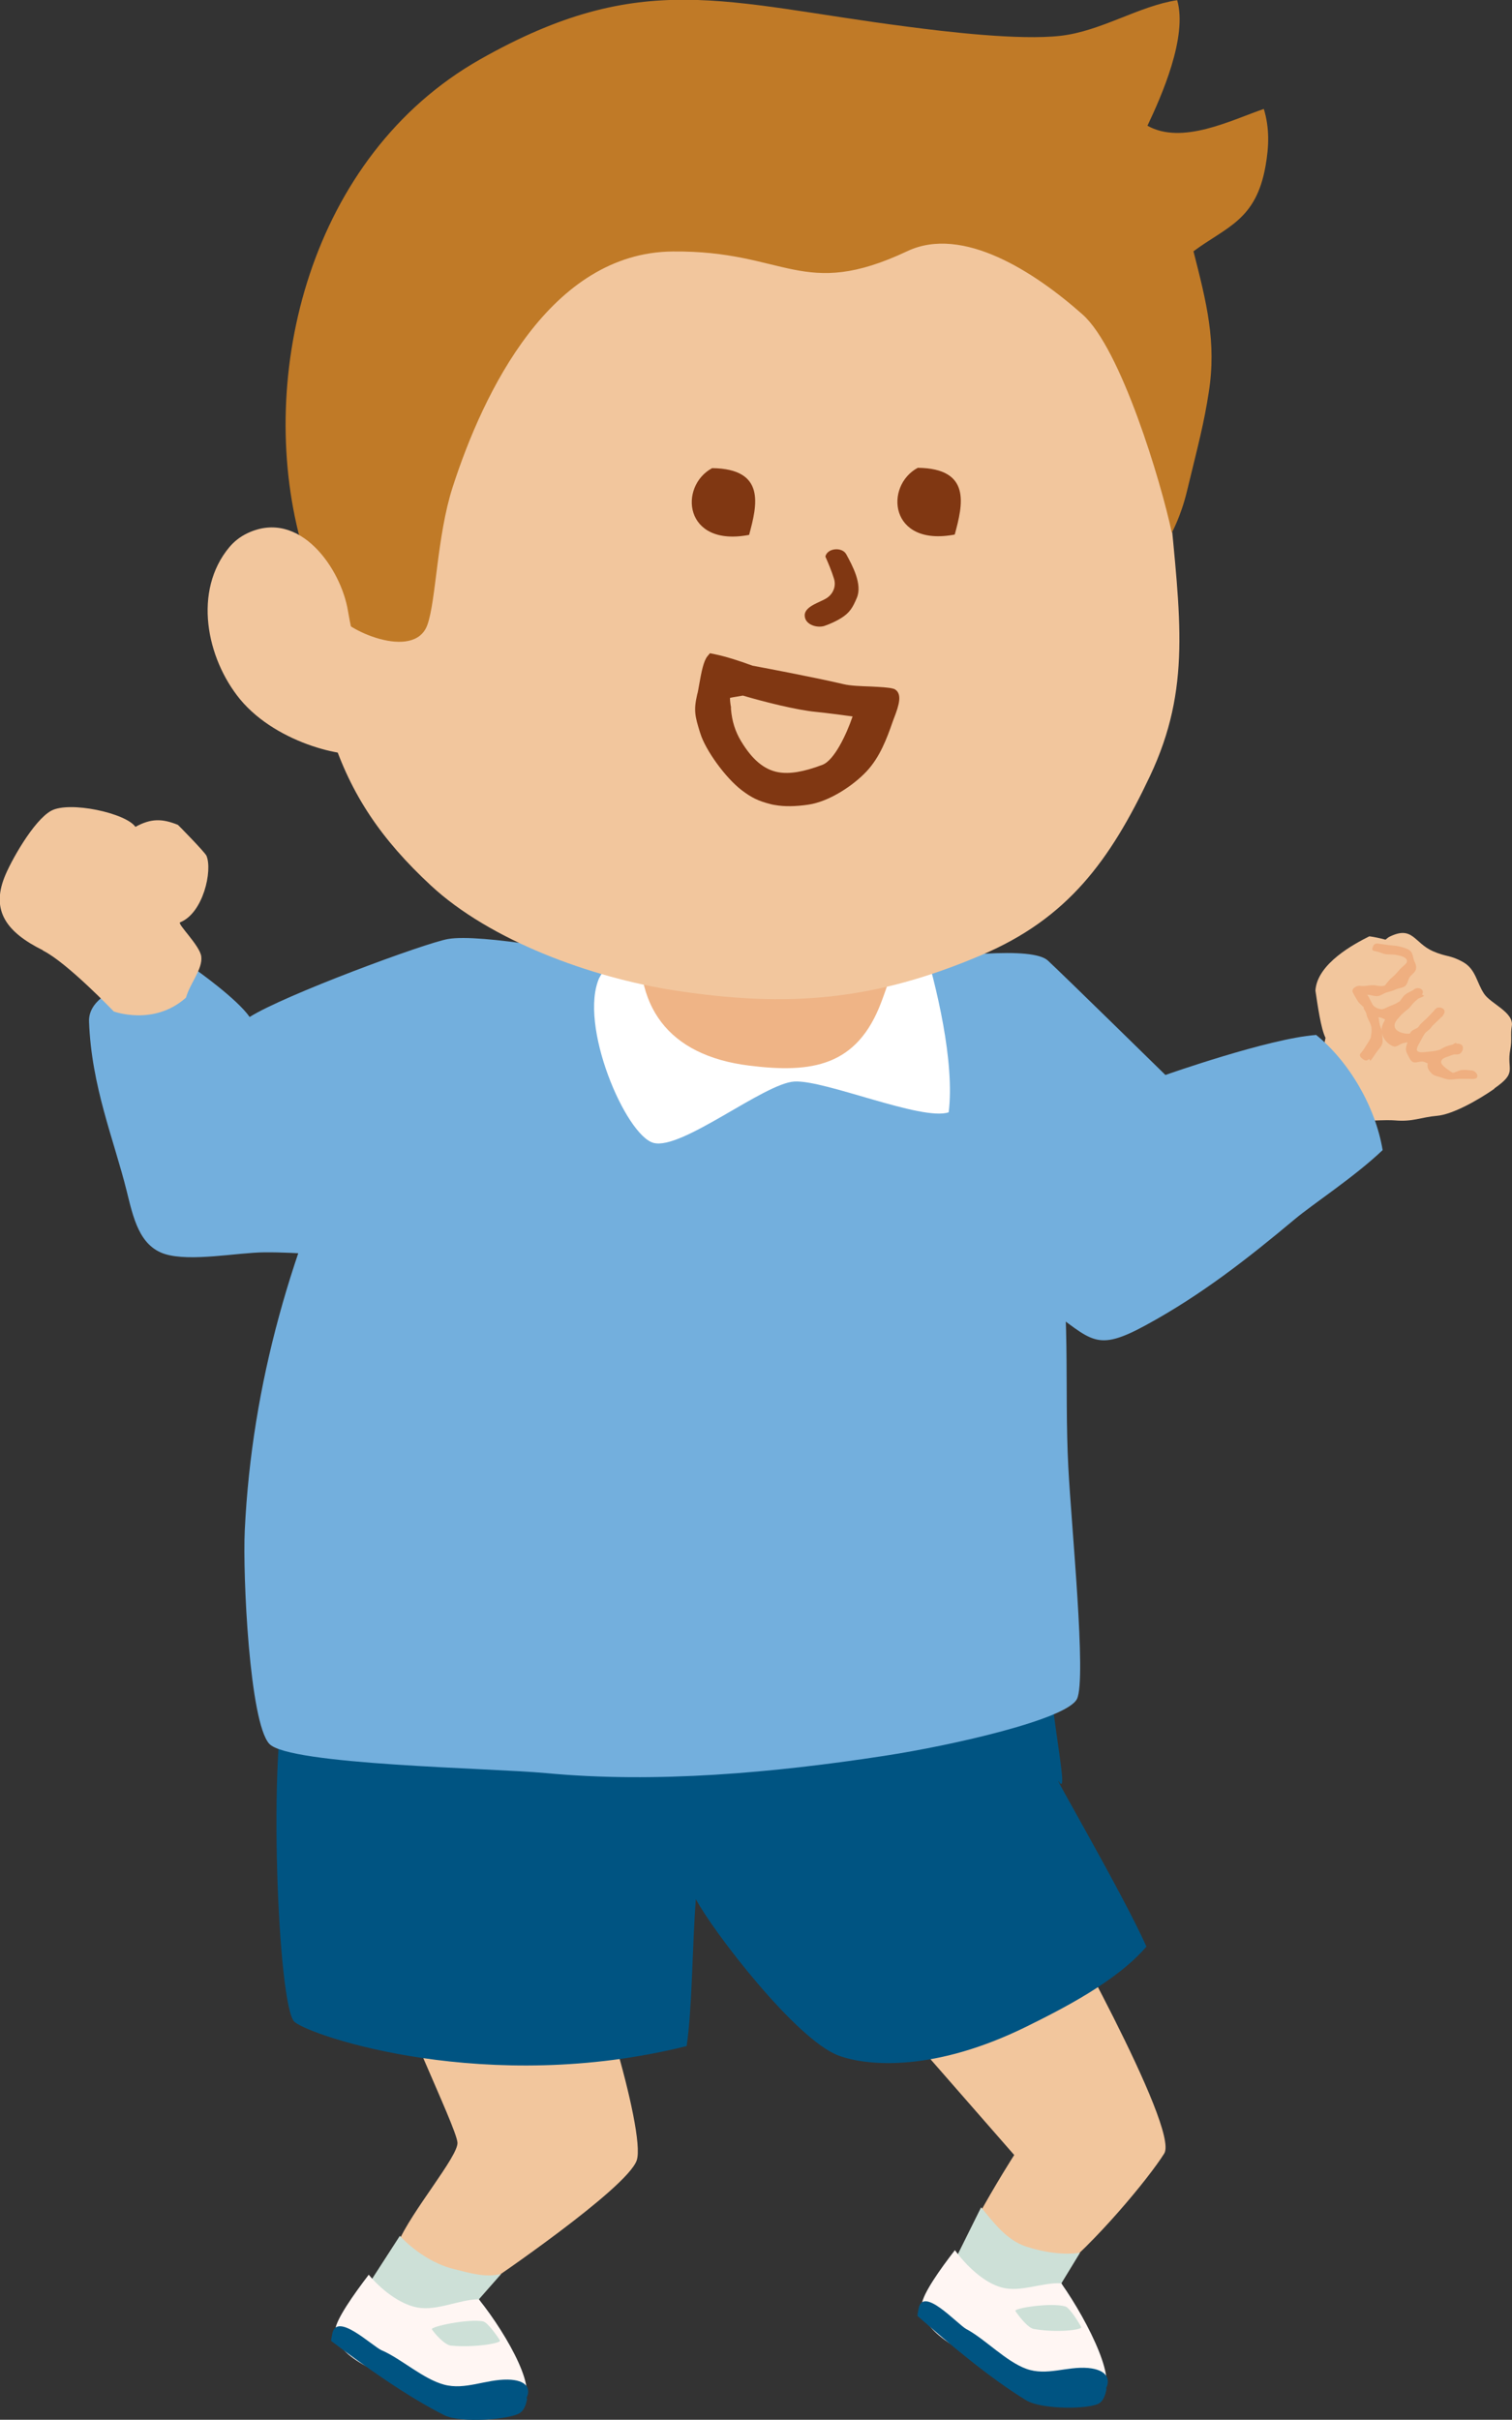
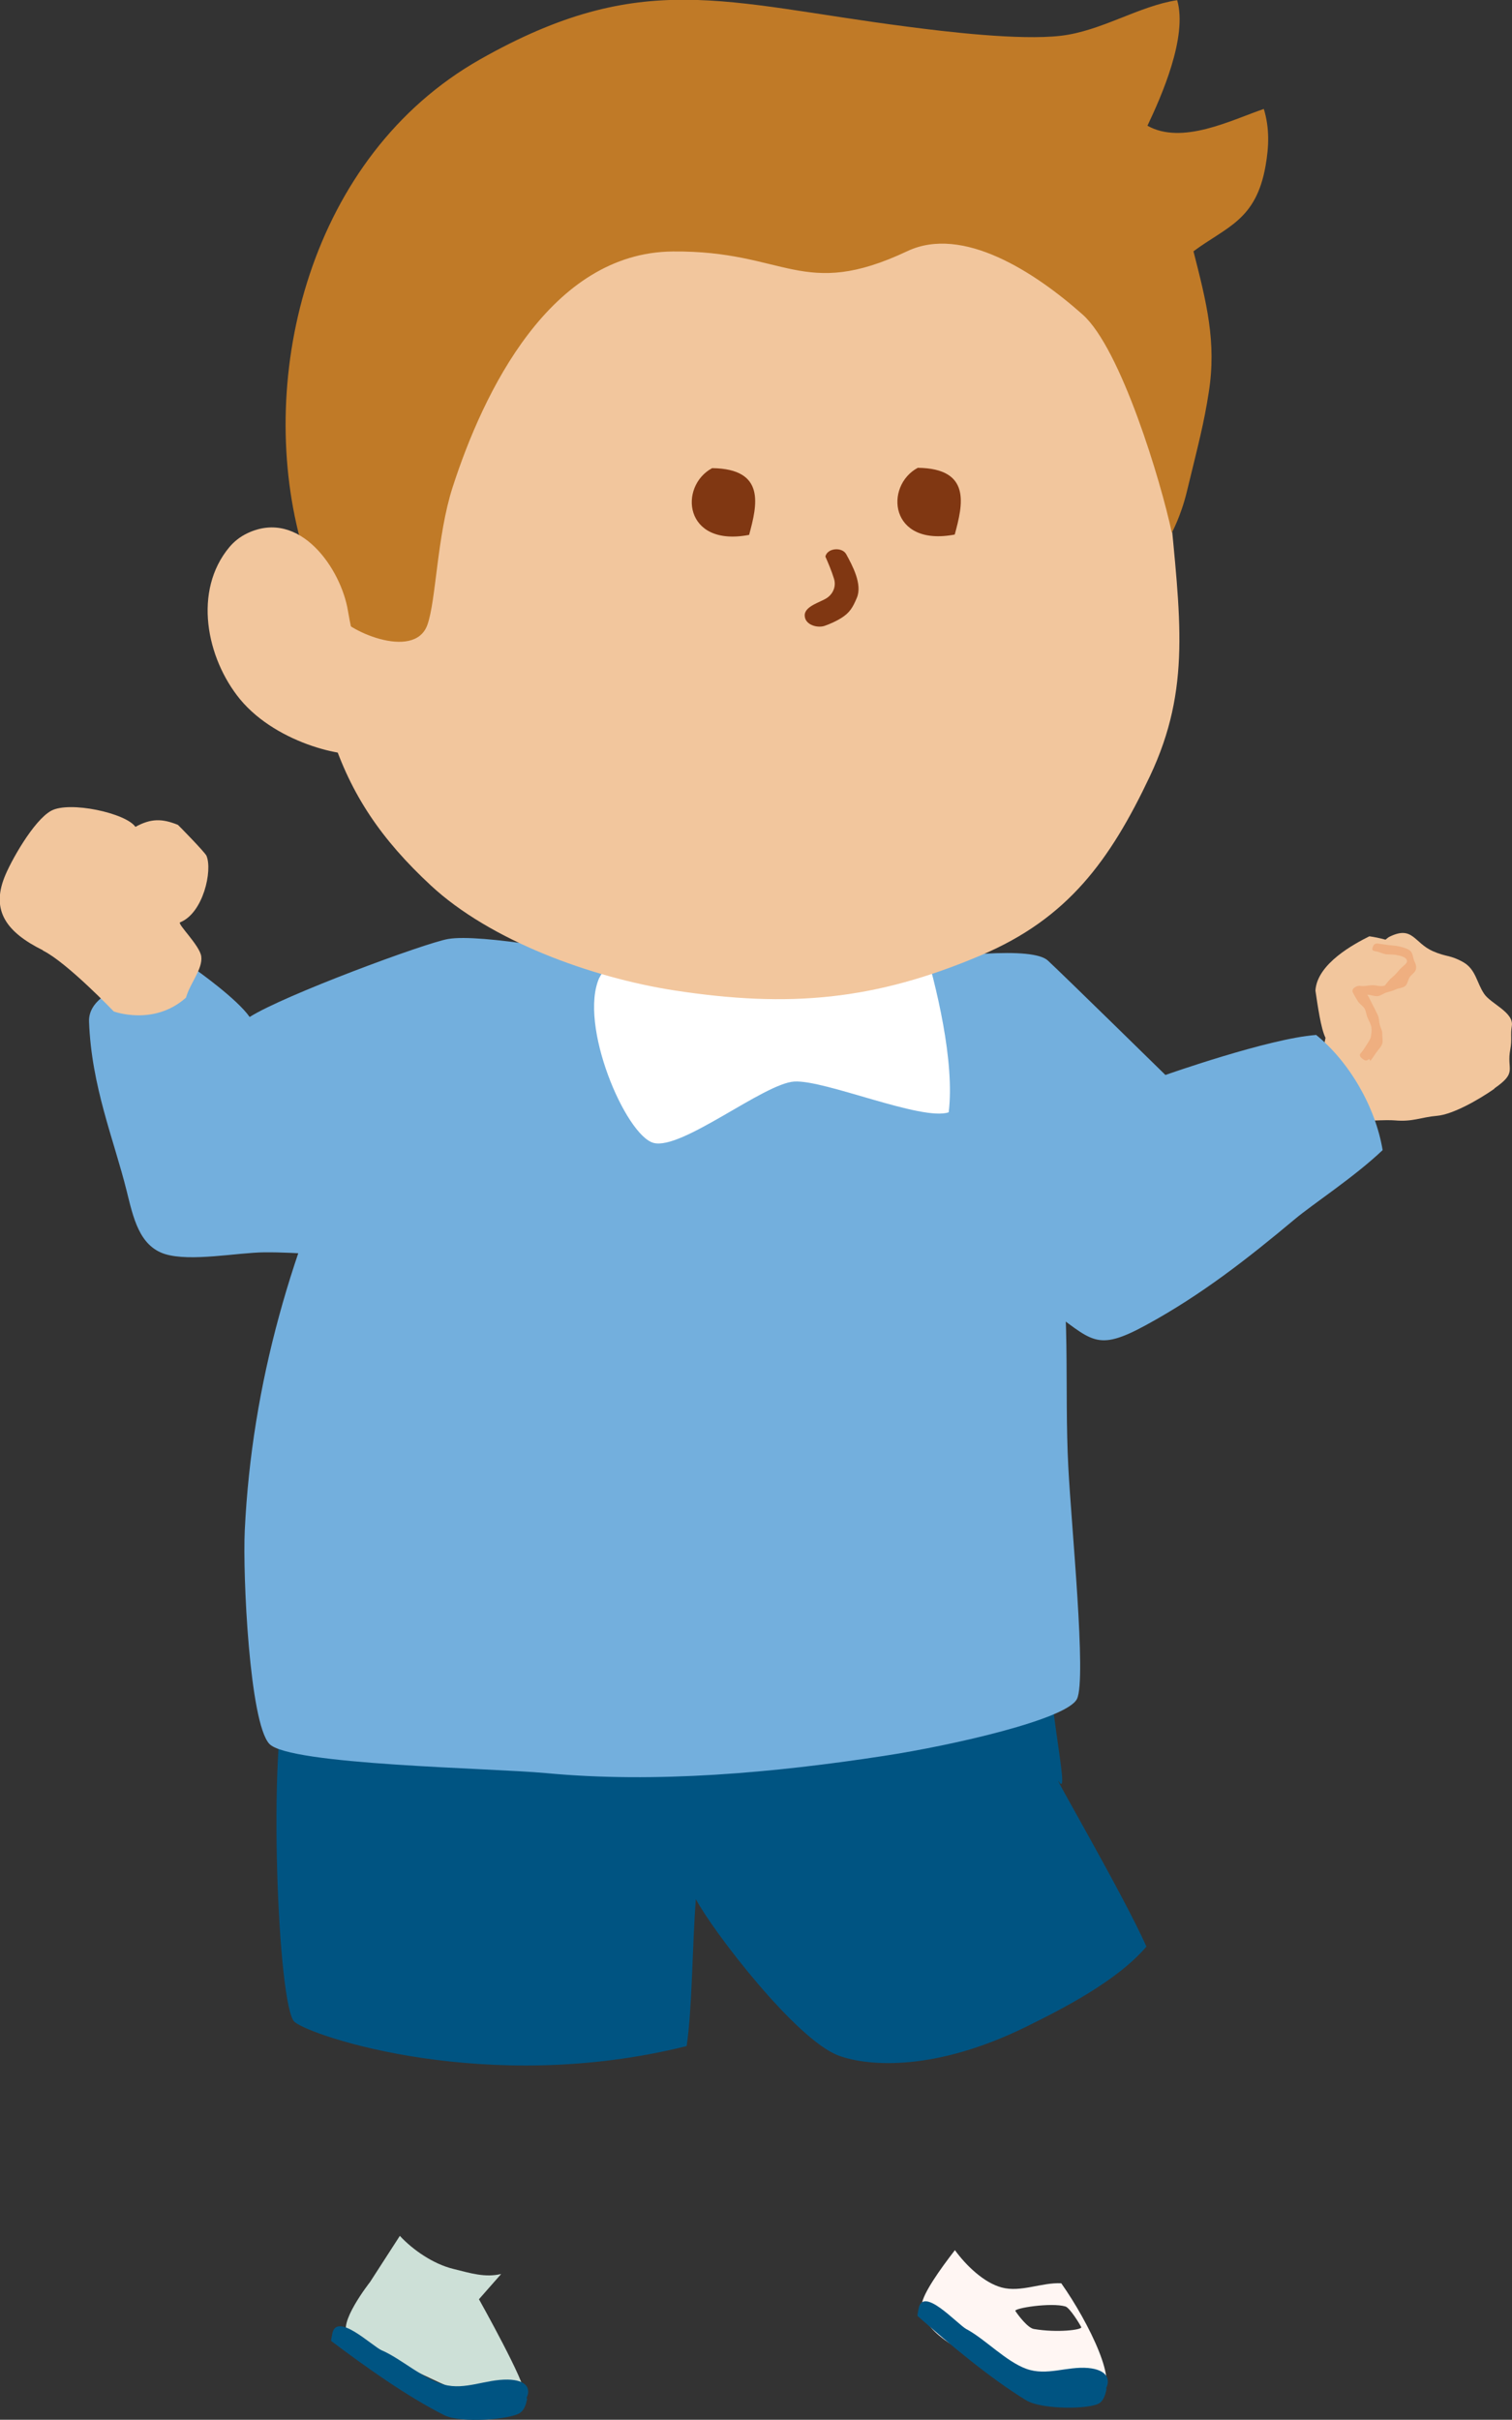
<svg xmlns="http://www.w3.org/2000/svg" id="b" viewBox="0 0 90 143.95">
  <rect x="0" y="0" width="90" height="143.95" fill="#333333" stroke="none" />
  <defs>
    <style>.d{fill:#cde0d7}.d,.e{fill-rule:evenodd}.d,.e,.i,.k,.n,.o{stroke-width:0}.e{fill:#fff6f3}.k{fill:#f2c69d}.i{fill:#73afdd}.n{fill:#efaf80}.o{fill:#005482}</style>
  </defs>
  <g id="c">
    <path class="k" d="M88.95 64.75c1.41-.98.71-1.08.95-2.33.11-.58 0-.85.09-1.39.13-.81-1.26-1.32-1.65-1.91-.45-.67-.49-1.45-1.24-1.88-.78-.44-1-.3-1.8-.65-1.14-.5-1.2-1.55-2.6-.86-.08.04-.15.11-.23.17-.33-.09-.67-.16-.96-.2-.86.43-3.11 1.61-3.21 3.23.13.86.32 2.26.6 2.81-.23 1.01.06.71-.51 1.38-.05-.02 1.26 2.68 2.04 3.66.54-.1 2.12-.17 2.58-.13 1.09.1 1.57-.19 2.52-.27.94-.08 2.46-.94 3.42-1.61Z" />
    <path class="n" d="M81.56 63.12c.14-.16.24-.34.35-.49.12-.18.29-.33.35-.5.08-.2.01-.43.02-.61.01-.2-.1-.36-.15-.56-.05-.18-.03-.38-.12-.57-.08-.17-.16-.35-.26-.53-.09-.17-.17-.34-.27-.53-.09-.17-.19-.26-.28-.45-.12.12-.31.18-.44.3.18.04.46-.01.66 0 .19 0 .39.1.58.08.19-.02.36-.17.54-.22.19-.05.37-.1.54-.18.17-.08.41-.08.56-.2.15-.12.16-.37.27-.53.1-.15.32-.27.37-.46.07-.25-.1-.46-.14-.63-.05-.22-.08-.41-.27-.53-.16-.1-.38-.16-.6-.21-.2-.05-.42-.05-.63-.08-.22-.03-.43-.06-.63-.09-.18-.02-.26.09-.3.22-.05.14-.04.21.17.24.21.03.42.15.63.18.21.02.43 0 .65.05.34.06.57.17.59.33.03.17-.25.32-.43.52-.14.16-.28.33-.44.46-.25.2-.4.47-.46.5-.23.09-.49-.03-.73-.02-.24 0-.48.08-.71.04-.19-.04-.56.15-.46.37.08.18.2.36.29.52.1.18.31.29.41.45.1.18.11.4.19.57.08.19.19.36.22.54.03.19 0 .38-.03.58-.04.17-.16.32-.27.5-.09.15-.19.31-.33.47-.14.15.02.28.14.37.12.08.22.11.34-.02.03-.01.08.1.08.1Z" />
-     <path class="n" d="M81.16 59.98c.11.2.23.37.37.47.17.12.38.05.58.07.19.02.41.22.61.16.18-.05.39-.15.57-.24.18-.09.32-.27.48-.38.17-.12.27-.31.41-.44.16-.14.31-.27.43-.41.27-.31-.17-.56-.44-.35-.13.11-.36.17-.54.32-.15.12-.25.34-.4.49-.15.14-.27.32-.4.47-.13.17-.29.32-.37.49-.1.2-.22.4-.22.6 0 .2.06.45.2.63.13.18.34.34.51.39.18.06.38-.15.59-.2.18-.04.37-.05.55-.15.17-.09.35-.16.52-.28.16-.12.31-.24.46-.37.16-.14.25-.33.38-.46.17-.17.34-.25.44-.36-.16-.12-.29-.14-.44-.26-.1.12-.22.23-.41.41-.15.14-.33.28-.49.44-.16.16-.44.21-.57.37-.15.19-.14.46-.21.65-.08.22-.13.42-.02.62.1.19.18.41.32.5.16.11.4-.02.59-.01.18.01.39.19.58.15.18-.04.32-.26.5-.32.18-.07.35-.14.52-.21.19-.08.42-.01.58-.06.2-.06.28-.34.22-.47-.05-.13-.26-.19-.45-.14-.17.05-.35.09-.52.15-.17.06-.32.17-.48.26-.16.09-.3.19-.4.33-.1.13-.22.28-.24.48-.02.25.11.39.23.52.12.14.28.17.5.23.18.05.36.14.57.15.21.01.41-.04.6-.04h.61c.18.02.41.02.45-.11.05-.14-.1-.36-.32-.39-.19-.02-.38-.04-.56-.03-.18 0-.4.15-.58.17-.28-.17-.52-.35-.62-.48-.18-.23 0-.4.38-.5.19-.08.43-.15.62-.21-.06-.17-.12-.42-.18-.6-.09.03-.33.2-.57.29-.17.06-.36.12-.55.17-.19.05-.4.06-.57.08-.25.03-.53.06-.62-.05-.08-.1.04-.32.19-.58.11-.2.2-.42.37-.58.16-.16.33-.33.49-.48.17-.16.33-.31.48-.48.13-.15.13-.31 0-.4-.12-.09-.35-.1-.46.04-.12.14-.25.28-.38.41-.13.14-.27.26-.41.39-.19.17-.3.43-.51.57-.21.14-.55.08-.77 0-.24-.08-.46-.3-.29-.62.09-.16.24-.3.36-.44s.22-.31.35-.44c.13-.13.27-.27.41-.38.15-.12.44-.18.58-.29-.16-.12-.41-.15-.57-.27-.1.12-.21.24-.39.39-.14.13-.4.14-.57.25-.18.12-.35.18-.53.25-.21.08-.37.21-.55.17-.18-.04-.39-.12-.51-.34-.09-.16-.27-.28-.4-.2-.13.07-.1.27 0 .44l-.08.04Z" />
-     <path class="k" d="M34.15 115.16s-10.07.23-11.29.84c.33 2.54 4.29 10.45 4.37 11.46.06.81-2.78 4.13-3.54 5.98.92 1.71 5.44 2.31 5.44 2.31s8.19-5.55 8.77-7.23c.58-1.7-2.84-12.76-3.75-13.36Zm28.41-2.09-12.3 3.57 10.11 11.56s-1.08 1.67-2.3 3.9c.05.98 4.75 3.45 4.67 3.25 2.36-1.82 5.63-5.75 6.56-7.24s-6.73-15.05-6.73-15.05Z" />
    <path class="o" d="M63.05 106.02c.68.99-.82-5.07-.75-9.85-6.82-.04-39.11-.57-43.74-2.87l-1.45 6.92c-1.19 3.77-.58 19.2.42 20.06 1 .86 11.51 4.39 23.34 1.44.34-2.24.33-5.93.55-8.74 1 1.89 5.98 8.39 8.51 9.31 1.81.66 5.77.92 11.13-1.71 2.11-1.04 5.42-2.71 7.18-4.78-1.42-3.18-5.86-10.76-5.18-9.77Z" />
    <path class="i" d="M62.88 72.92c-.77-3.99-2.2-7.61-3.77-11.32-.63-1.48-1.11-2.79-1.73-3.96-3.13-.42-6.34-.53-9.47-.64-7.16-.24-14.23-.64-21.3.04-1.9 1.63-3.95 6.14-5.44 9.22-3.78 7.8-6.18 16.03-6.6 24.77-.13 2.66.28 11.44 1.46 12.71 1.18 1.26 13.27 1.44 16.45 1.74 6.57.62 13.6-.02 20.12-1.02 4.13-.63 10.94-2.19 11.51-3.4.57-1.21-.34-10.27-.52-13.78-.25-4.74.18-9.71-.71-14.37Z" />
    <path class="i" d="M78.33 61.57c-2.82.21-8.96 2.38-8.96 2.38s-6.1-5.98-7-6.81c-.9-.83-5.67-.4-10.23.46 0 0 7.08 18.01 10.23 20.24 2.65 1.87 2.82 2.64 5.86.98 3.27-1.78 6.03-3.94 8.84-6.29 1.07-.9 3.51-2.48 5.23-4.11-.43-2.59-2.01-5.29-3.98-6.87Zm-41.42-4.44c-1.88-.4-8.29-1.61-10.24-1.27-1.37.24-9.76 3.34-11.81 4.64-.76-1.09-3.17-2.79-3.17-2.79s-6.48.46-6.39 3.06c.14 3.86 1.48 7.02 2.24 10.08.39 1.57.74 3.26 2.27 3.75 1.53.48 4.33-.09 5.94-.1 3.93-.03 9.12.92 12.88.49 2.25-2.31 8.27-17.85 8.27-17.85Z" />
    <path class="k" d="M2.56 56.55c1.43.71 4.21 3.62 4.21 3.62s2.38.89 4.3-.82c.25-.88 1-1.69.91-2.45-.08-.65-1.45-1.95-1.26-2.03 1.38-.55 1.94-3.09 1.57-3.96-.09-.21-1.68-1.83-1.7-1.84-.94-.38-1.6-.39-2.53.12-.56-.82-3.92-1.55-5.01-.96C2 48.8.62 51.27.26 52.2c-.78 1.99.13 3.26 2.29 4.33Z" />
    <path d="M35.69 58.15c1.56-3.43 19.21-2.27 19.21-2.27.84 2.76 1.94 7.3 1.57 10.29-1.58.54-7.37-1.94-9.19-1.83-1.81.11-6.71 4.1-8.38 3.65-1.66-.45-4.49-7.04-3.22-9.84Z" style="fill:#fff;stroke-width:0" />
-     <path d="M48.09 56.52c-3.34-.18-6.6-.89-9.89-1.46-.62 4.81 1.59 7.73 6.38 8.33 3.75.47 6.44.05 7.88-3.78.37-.98.75-2.11.88-3.13-1.76.1-3.52.13-5.25.04Z" style="fill:#efb486;stroke-width:0" />
+     <path d="M48.09 56.52Z" style="fill:#efb486;stroke-width:0" />
    <path class="k" d="M68.67 18.81c-2.21-6.84-5.88-12.98-5.88-12.98L25.23 7.98l-6.55 17.81c.11 3.82.72 16.88 1.07 17.98 1.15 3.53 2.96 6.18 5.89 8.9 3.53 3.28 9.53 5.48 14.51 6.25 6.84 1.05 11.94.59 18.26-2.1 5.14-2.18 7.66-5.62 10.04-10.65 2.47-5.23 1.8-9.4 1.15-16.35-.34-3.71.21-7.47-.93-11.01Z" />
    <path d="M54.63 27.83c-2 1.07-1.7 4.72 2.2 3.97.48-1.77 1.01-3.93-2.2-3.97Zm-12.24.02c-2 1.07-1.7 4.72 2.2 3.97.48-1.77 1.01-3.93-2.2-3.97Zm6.85 7.71c.37-.26.54-.71.4-1.14-.14-.45-.32-.88-.51-1.31.11-.51.99-.59 1.24-.14.36.66.98 1.79.63 2.6-.24.57-.42.88-.93 1.2-.31.19-.64.34-.98.46-.43.15-1.17-.05-1.19-.6-.03-.58.98-.81 1.34-1.07Z" style="fill:#803712;stroke-width:0;fill-rule:evenodd" />
    <path d="M75.23 6.48c-1.96.67-4.86 2.16-6.93 1 .83-1.75 2.4-5.28 1.77-7.47-2.29.35-4.51 1.84-6.94 2.12-2.47.28-6.8-.24-9.17-.55C43.1.18 38.21-1.92 28.58 3.53c-10.15 5.75-13.33 18.79-10.7 28.61.4 1.49 1.54 2.91 2.16 4.34.42.97 4.62 2.88 5.4.69.52-1.45.57-5.3 1.5-8.18 1.83-5.67 5.82-13.97 13.11-14.03 6.75-.06 7.7 2.93 13.96-.02 3.29-1.55 7.58 1.24 10.43 3.77 2.28 2.02 4.67 9.95 5.31 12.98 0 0 .54-.98.89-2.42.72-2.96 1.02-4.07 1.31-5.93.47-2.99-.13-5.33-.91-8.39 1.98-1.47 3.72-1.84 4.29-5.08.2-1.13.25-2.25-.11-3.41Z" style="fill:#c07a27;stroke-width:0" />
    <path d="M13.66 32.54c-2.18 2.6-1.38 6.61.63 9.06 2.25 2.72 6.63 3.62 7.6 3.16.97-.46-.7-5.52-1.18-8.43-.41-2.48-2.85-6.07-5.96-4.62-.45.21-.8.49-1.09.83Z" style="fill:#f2c69d;stroke-width:0;fill-rule:evenodd" />
-     <path d="m53.33 41.06-.07-.06-.09-.03c-.28-.08-.77-.1-1.35-.13-.56-.02-1.2-.04-1.61-.14-1.93-.45-5-1.02-5.42-1.1-.84-.31-1.61-.55-2.24-.68l-.29-.06-.15.18c-.23.28-.36.92-.5 1.73-.04.22-.07.42-.11.54-.23.97-.11 1.35.15 2.21l.03.09c.3 1 1.5 2.66 2.47 3.4.58.44.98.64 1.73.83.08.02.16.04.25.05.55.1 1.22.09 1.98-.02 1.28-.19 2.7-1.16 3.47-1.98.79-.84 1.21-1.96 1.55-2.94.02-.05.04-.11.07-.19.35-.89.47-1.43.12-1.72Zm-9.46.38c.13-.02.25-.04.35-.06 1.25.37 3.19.86 4.35.97.52.05 1.59.19 2.18.27-.37 1.09-1.1 2.62-1.8 2.88-1.11.42-1.95.56-2.62.44-.84-.15-1.55-.74-2.22-1.85-.35-.58-.54-1.19-.6-1.91v-.12c-.03-.13-.06-.39-.06-.54.1-.03.3-.06.42-.08Z" style="fill:#803712;stroke-width:0" />
-     <path class="d" d="M64.28 134.01c-.93.16-2.19-.03-3.22-.37-1.13-.38-1.91-1.4-2.66-2.33l-1.49 3s-2.04 2.56-1.27 3.18c1.23.99 5.54 3.55 6.44 3.93.51.21 3.25 1.01 3.61.32.21-.41-2.51-5.91-2.51-5.91l1.11-1.82Z" />
    <path class="e" d="M56.84 133.86c-.9 1.16-1.9 2.58-1.97 3.22-.36 2.95 9.54 5.6 10.6 5.3 1.22-.35-.62-4.17-2.3-6.55-1.16-.06-2.41.56-3.55.25-1.05-.28-2.12-1.31-2.78-2.22Zm6.58 3.35c.26.08.86 1.06.94 1.23.07.16-1.43.35-2.82.11-.37-.06-.95-.84-1.1-1.07-.1-.17 2.13-.52 2.98-.27Z" />
    <path class="o" d="M57.55 138.57c1.13.62 2.33 1.91 3.54 2.35 1.22.44 2.41-.16 3.68-.05 1.08.1 1.35.63 1.07 1.21.01.01.02.03.03.04-.08.35-.18.67-.41.83-.54.39-3.45.41-4.38-.16-2.14-1.3-4.59-3.36-6.47-5.02.01-.14.04-.26.06-.39.23-1.46 2.28.86 2.87 1.19Z" />
    <path class="d" d="M29.82 135.28c-.95.22-1.78-.04-2.86-.31-1.17-.29-2.38-1.12-3.16-1.96l-1.77 2.74s-2.06 2.62-1.26 3.17c1.28.88 5.75 3.06 6.69 3.36.53.17 3.36.76 3.72.06.21-.42-2.67-5.56-2.67-5.56l1.32-1.5Z" />
-     <path class="e" d="M21.95 135.32c-.91 1.19-1.92 2.63-1.99 3.25-.33 2.89 9.91 4.78 11 4.4 1.25-.43-.7-4-2.46-6.19-1.19.02-2.48.71-3.66.49-1.08-.2-2.21-1.12-2.9-1.96Zm6.83 2.79c.26.06.9.97.98 1.13.08.15-1.47.43-2.91.3-.38-.03-1-.74-1.14-.97-.11-.16 2.19-.65 3.07-.47Z" />
    <path class="o" d="M22.75 139.83c1.17.52 2.43 1.69 3.68 2.03 1.26.34 2.48-.32 3.79-.3 1.11.02 1.4.52 1.12 1.1.01.01.02.03.04.04-.07.34-.17.66-.41.83-.55.41-3.55.64-4.52.15-2.22-1.11-4.78-2.94-6.74-4.42 0-.13.04-.25.06-.38.22-1.43 2.36.68 2.97.95Z" />
  </g>
</svg>